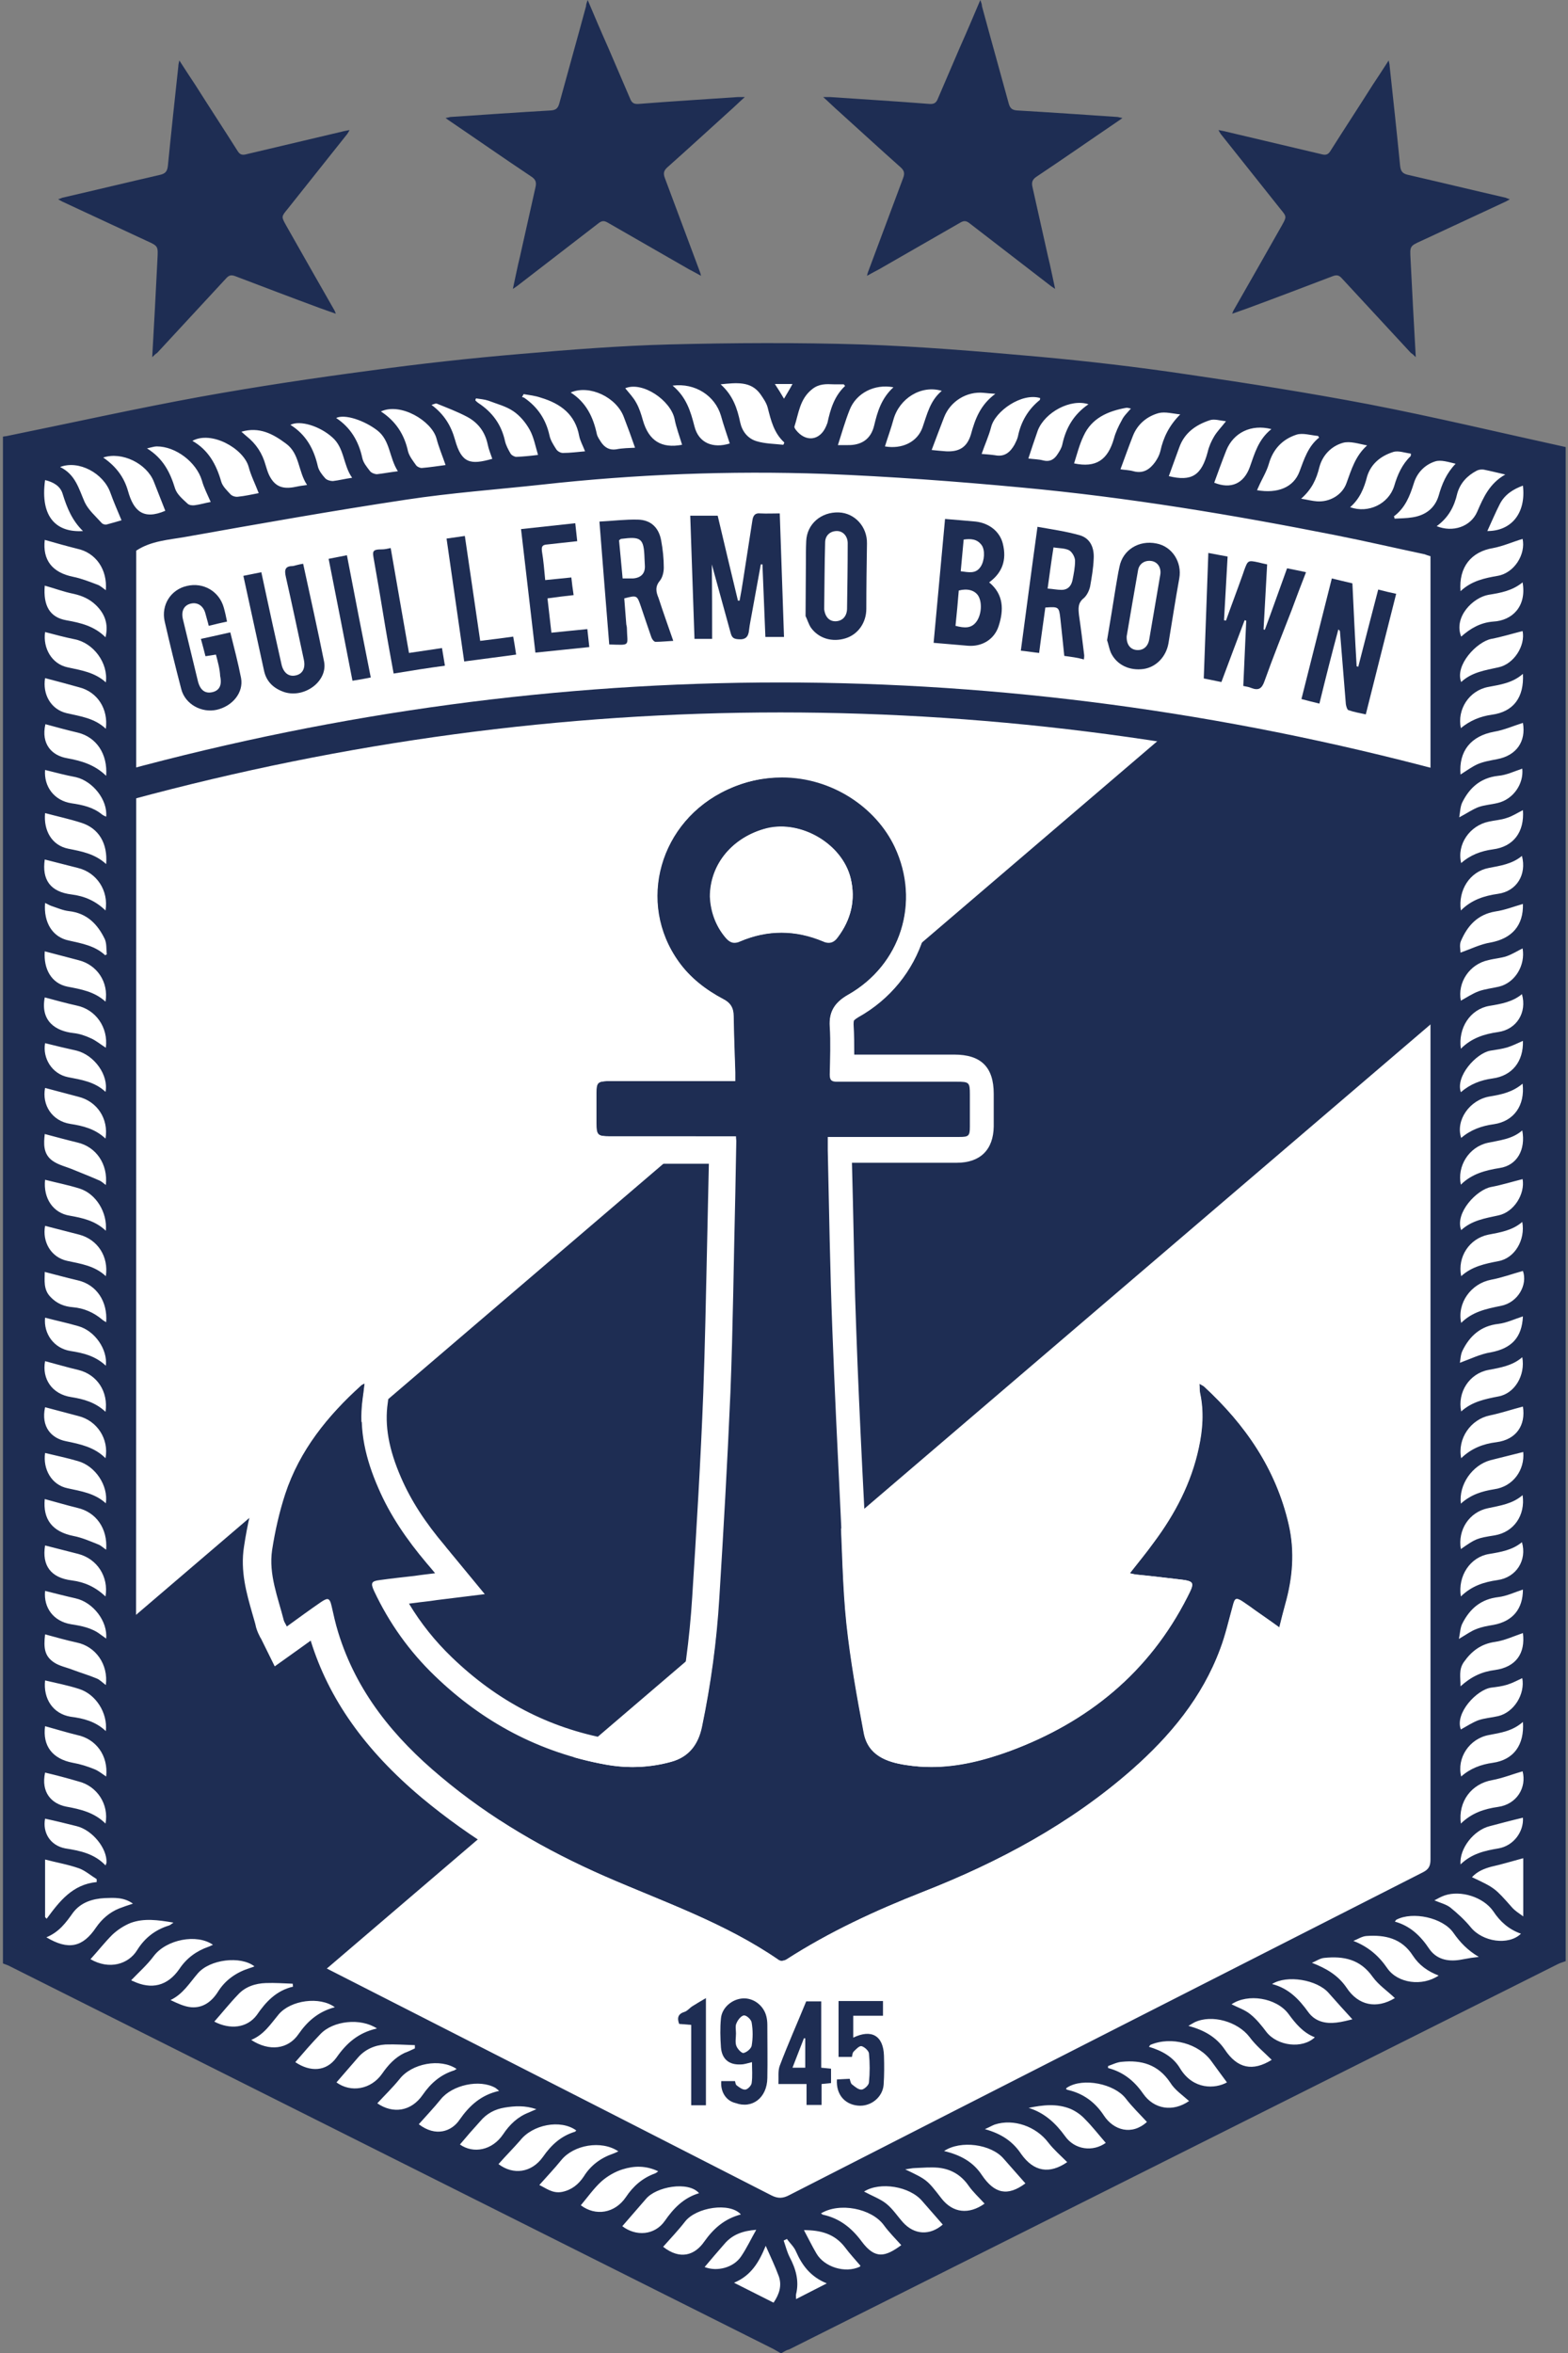
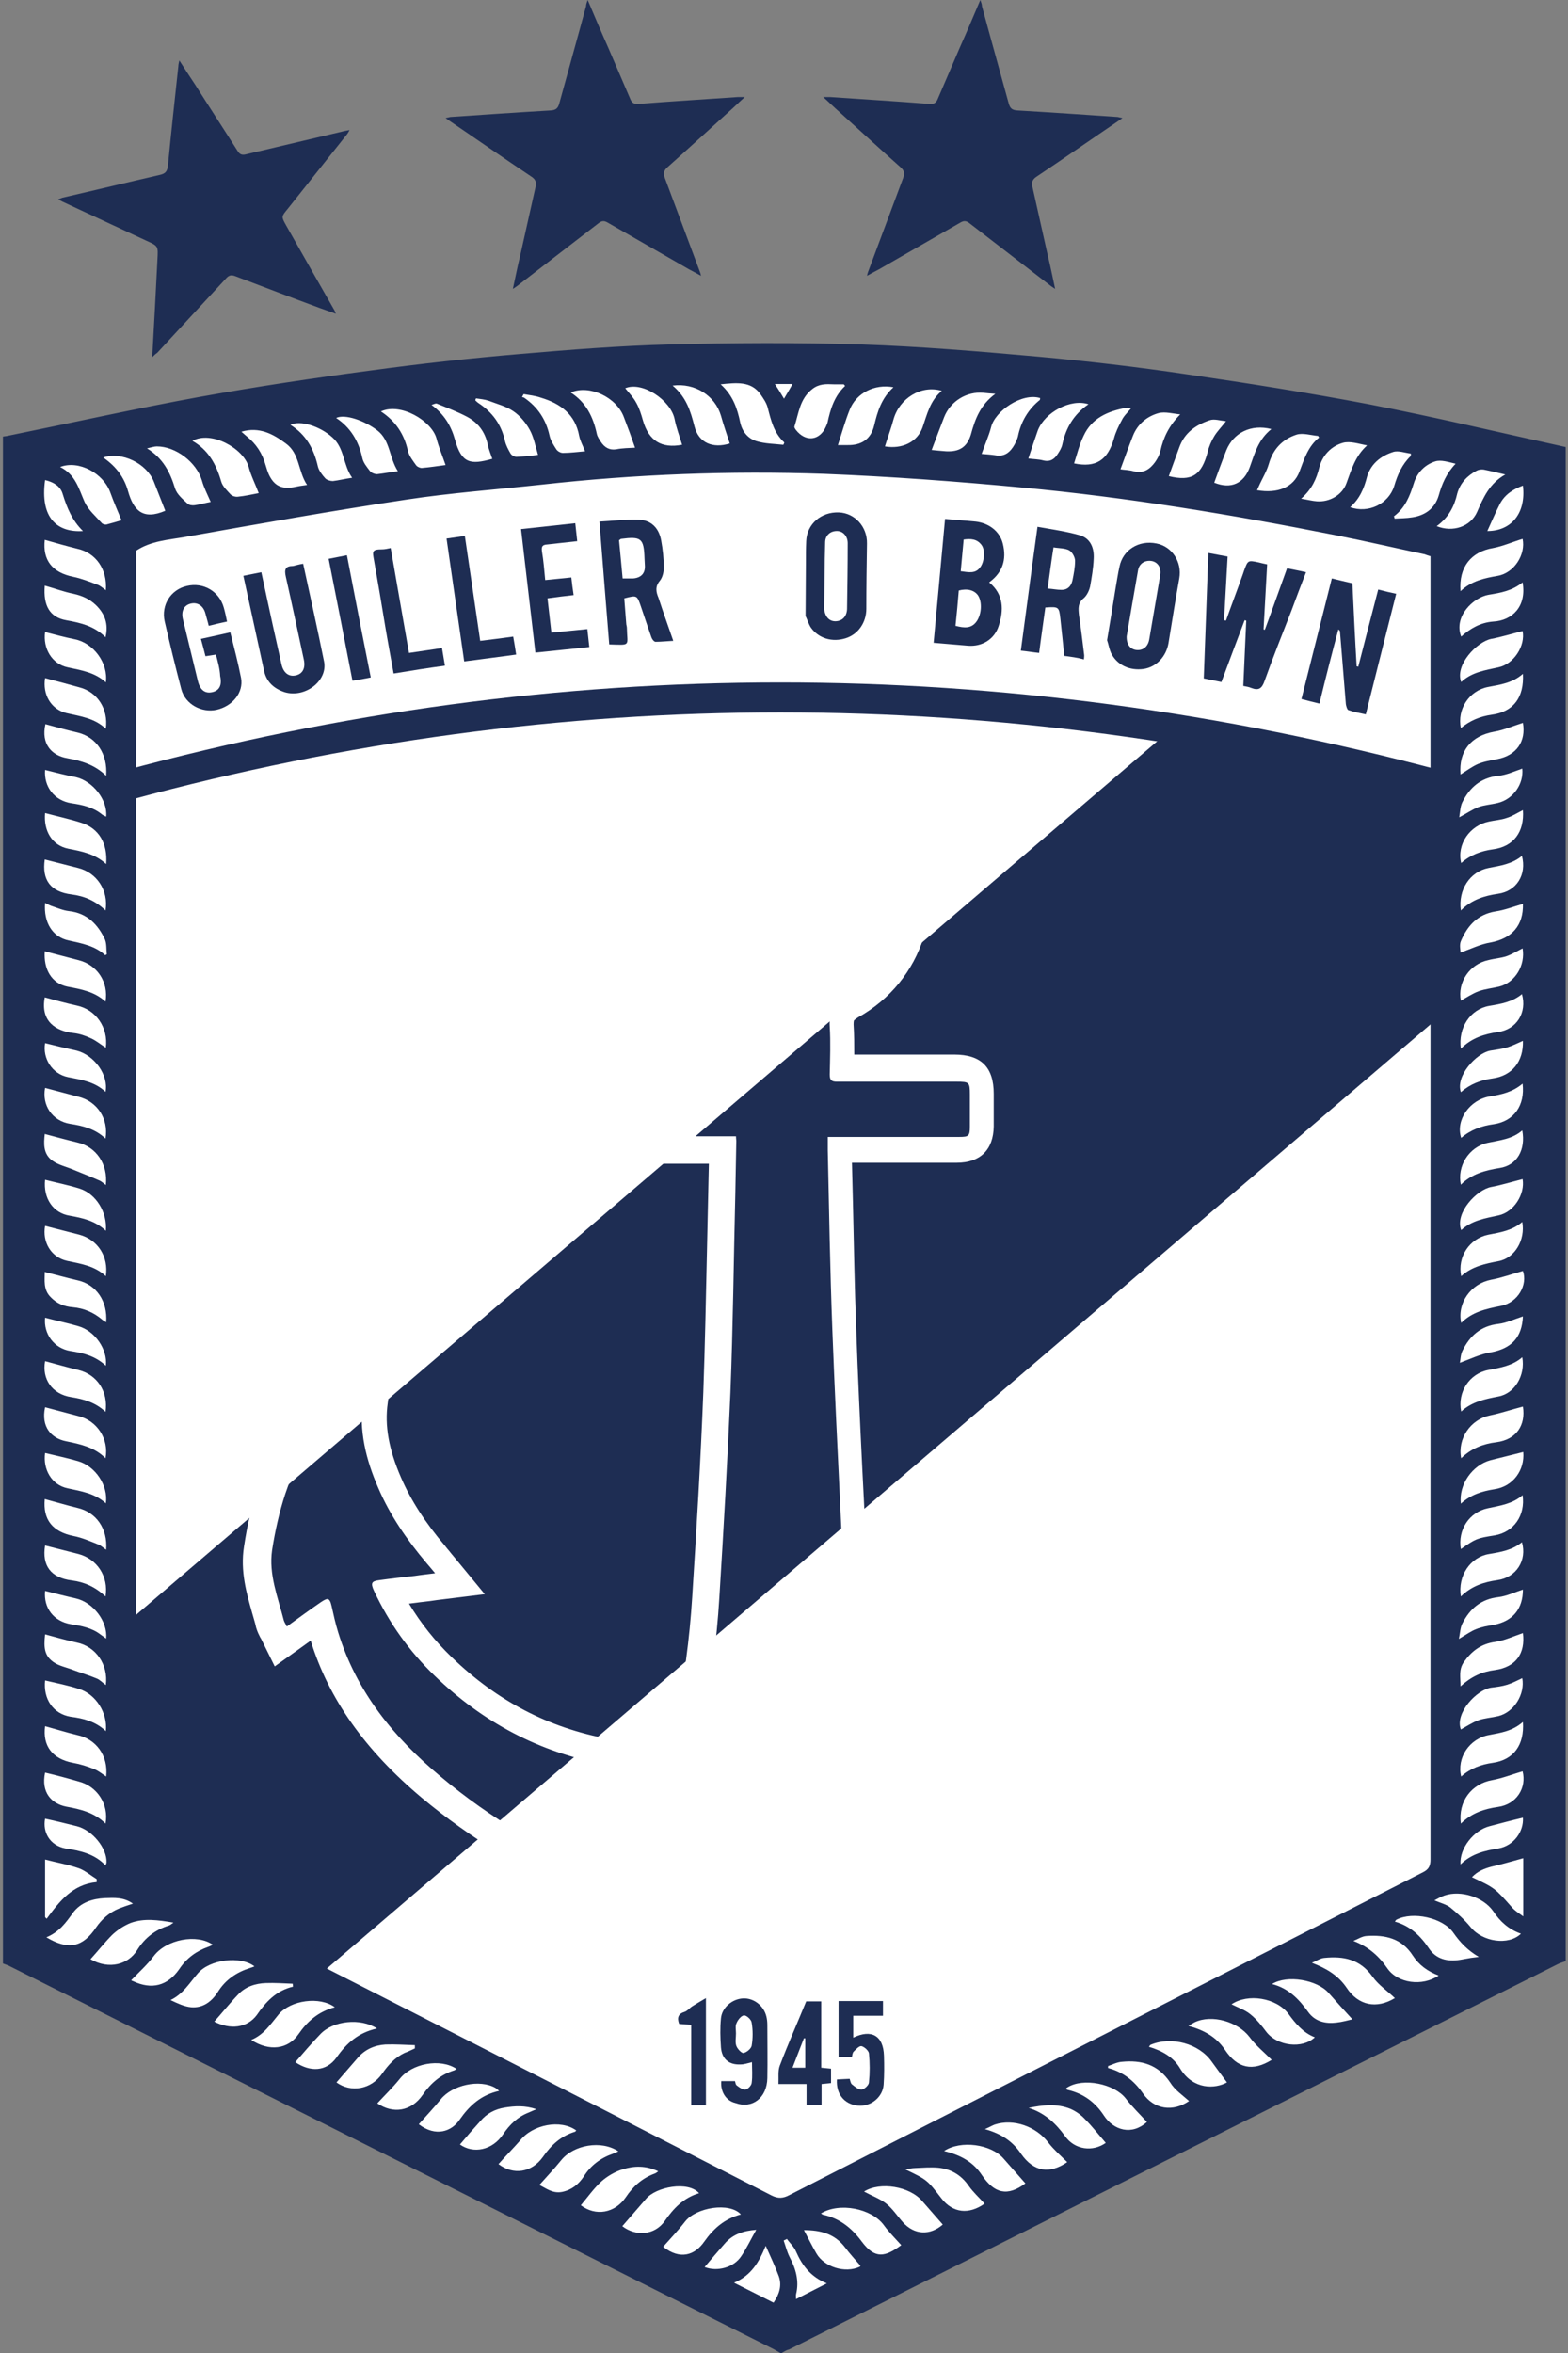
<svg xmlns="http://www.w3.org/2000/svg" xmlns:xlink="http://www.w3.org/1999/xlink" version="1.1" id="Capa_1" x="0px" y="0px" width="480px" height="720px" viewBox="0 0 480 720" style="enable-background:new 0 0 480 720;" xml:space="preserve">
  <rect x="0" y="0" width="480" height="720" fill="#808080" stroke="none" />
  <style type="text/css">
	.st0{fill:#FFFFFF;}
	.st1{fill:#1E2D53;}
	.st2{clip-path:url(#SVGID_2_);fill:#1E2D53;}
</style>
  <g>
    <path class="st0" d="M239.3,715.5c-0.1,0-0.3,0-0.4,0c-0.7-0.4-1.4-0.8-2.1-1.2c-76.8-38.5-153.5-77-230.3-115.4   c-0.7-0.3-1.4-0.6-2.2-0.9c0-153.5,0-307,0-460.4c0.4-0.1,0.9-0.1,1.3-0.2c19.4-4,38.8-8.3,58.3-11.9c17-3.1,34-5.6,51.1-7.9   c15.1-2,30.2-3.7,45.4-5.1c14.9-1.3,29.8-2.4,44.7-2.8c19.3-0.5,38.7-0.6,58.1,0c17.7,0.6,35.3,2.1,52.9,3.7   c15.2,1.4,30.4,3.2,45.6,5.4c18.2,2.6,36.4,5.5,54.4,9c19.9,3.9,39.6,8.5,59.4,12.9c0,152.2,0,304.3,0,456.5   c-0.8,0.3-1.6,0.5-2.4,0.9c-77.3,38.7-154.6,77.5-231.9,116.2C240.6,714.7,240,715.1,239.3,715.5z" />
    <g>
-       <path class="st1" d="M433.4,109.3c-0.6-10.3-1.1-20.2-1.6-30c-0.2-3.9-0.3-4,3.3-5.6c8.6-4,17.2-8,25.8-12    c0.4-0.2,0.7-0.4,1.3-0.7c-0.6-0.2-1-0.4-1.3-0.5c-10-2.3-19.9-4.7-29.9-7c-1.7-0.4-2.2-1.1-2.4-2.8c-1-10.2-2.1-20.3-3.2-30.5    c0-0.4-0.1-0.8-0.3-1.7c-1.8,2.8-3.3,5.1-4.9,7.5c-4.3,6.8-8.7,13.5-13,20.3c-0.7,1.1-1.5,1.2-2.6,0.9c-9.7-2.3-19.4-4.6-29.2-6.9    c-0.7-0.2-1.4-0.3-2.4-0.5c0.3,0.6,0.5,0.9,0.7,1.2c6.1,7.7,12.2,15.3,18.3,23c1.9,2.3,1.9,2.3,0.4,5c-4.9,8.7-9.9,17.4-14.8,26    c-0.1,0.2-0.2,0.4-0.4,1c1.8-0.6,3.3-1.2,4.8-1.7c8.7-3.2,17.3-6.5,26-9.8c1.3-0.5,2-0.2,2.8,0.7c7,7.6,14.1,15.2,21.1,22.8    C432.4,108.3,432.7,108.6,433.4,109.3z" />
      <path class="st1" d="M300.1,0c-2.2,5.2-4.2,9.9-6.3,14.6c-2.2,5.2-4.5,10.4-6.7,15.6c-0.5,1.3-1.2,1.7-2.6,1.6    c-10.1-0.8-20.2-1.4-30.3-2.1c-0.6,0-1.2,0-2.2,0c1.9,1.7,3.4,3.2,5,4.6c6.2,5.6,12.4,11.3,18.7,16.9c1.1,1,1.3,1.8,0.8,3.2    c-3.6,9.6-7.2,19.3-10.8,28.9c-0.1,0.2-0.1,0.4-0.3,1.1c1.4-0.8,2.6-1.4,3.7-2c8.3-4.8,16.6-9.5,24.9-14.3    c1.2-0.7,1.9-0.5,2.9,0.3c8.3,6.4,16.6,12.8,24.9,19.2c0.3,0.2,0.6,0.4,1.2,0.8c-0.8-3.6-1.4-6.8-2.2-10c-1.6-7-3.1-14-4.7-21    c-0.4-1.6-0.1-2.5,1.3-3.4c8.4-5.6,16.7-11.4,25.1-17.1c0.3-0.2,0.6-0.4,1.1-0.8c-0.7-0.1-1-0.2-1.4-0.3    c-10.3-0.7-20.5-1.4-30.8-2c-1.6-0.1-2.2-0.7-2.6-2.1c-2.7-9.9-5.5-19.8-8.2-29.8C300.6,1.3,300.4,0.9,300.1,0z" />
      <path class="st1" d="M46.6,109.3c0.6-10.3,1.1-20.2,1.6-30c0.2-3.9,0.3-4-3.3-5.6c-8.6-4-17.2-8-25.8-12c-0.4-0.2-0.7-0.4-1.3-0.7    c0.6-0.2,1-0.4,1.3-0.5c10-2.3,19.9-4.7,29.9-7c1.7-0.4,2.2-1.1,2.4-2.8c1-10.2,2.1-20.3,3.2-30.5c0-0.4,0.1-0.8,0.3-1.7    c1.8,2.8,3.3,5.1,4.9,7.5c4.3,6.8,8.7,13.5,13,20.3c0.7,1.1,1.5,1.2,2.6,0.9c9.7-2.3,19.4-4.6,29.2-6.9c0.7-0.2,1.4-0.3,2.4-0.5    c-0.3,0.6-0.5,0.9-0.7,1.2c-6.1,7.7-12.2,15.3-18.3,23c-1.9,2.3-1.9,2.3-0.4,5c4.9,8.7,9.9,17.4,14.8,26c0.1,0.2,0.2,0.4,0.4,1    c-1.8-0.6-3.3-1.2-4.8-1.7c-8.7-3.2-17.3-6.5-26-9.8c-1.3-0.5-2-0.2-2.8,0.7c-7,7.6-14.1,15.2-21.1,22.8    C47.6,108.3,47.3,108.6,46.6,109.3z" />
      <path class="st1" d="M179.9,0c2.2,5.2,4.2,9.9,6.3,14.6c2.2,5.2,4.5,10.4,6.7,15.6c0.5,1.3,1.2,1.7,2.6,1.6    c10.1-0.8,20.2-1.4,30.3-2.1c0.6,0,1.2,0,2.2,0c-1.9,1.7-3.4,3.2-5,4.6c-6.2,5.6-12.4,11.3-18.7,16.9c-1.1,1-1.3,1.8-0.8,3.2    c3.6,9.6,7.2,19.3,10.8,28.9c0.1,0.2,0.1,0.4,0.3,1.1c-1.4-0.8-2.6-1.4-3.7-2c-8.3-4.8-16.6-9.5-24.9-14.3    c-1.2-0.7-1.9-0.5-2.9,0.3c-8.3,6.4-16.6,12.8-24.9,19.2c-0.3,0.2-0.6,0.4-1.2,0.8c0.8-3.6,1.4-6.8,2.2-10c1.6-7,3.1-14,4.7-21    c0.4-1.6,0.1-2.5-1.3-3.4c-8.4-5.6-16.7-11.4-25.1-17.1c-0.3-0.2-0.6-0.4-1.1-0.8c0.7-0.1,1-0.2,1.4-0.3c10.3-0.7,20.5-1.4,30.8-2    c1.6-0.1,2.2-0.7,2.6-2.1c2.7-9.9,5.5-19.8,8.2-29.8C179.4,1.3,179.6,0.9,179.9,0z" />
      <g>
        <defs>
          <path id="SVGID_1_" d="M36.9,222.8l-0.8,16.4l1.6,334l200.6,107.2l205.5-106.4l-1.6-334.8c-134.6-40.6-270-40.2-406,0      L36.9,222.8z" />
        </defs>
        <clipPath id="SVGID_2_">
          <use xlink:href="#SVGID_1_" style="overflow:visible;" />
        </clipPath>
        <path class="st2" d="M410.3,178.9l71,83.1L70.7,613.1l-71-83.1L410.3,178.9z" />
        <path class="st2" d="M409.9,193.6l71,83.1L70.3,627.8l-71-83.1L409.9,193.6z" />
      </g>
      <path class="st1" d="M239.3,720c-0.1,0-0.3,0-0.4,0c-0.7-0.4-1.4-0.8-2.1-1.2C158.9,679.8,81,640.7,3.1,601.7    c-0.7-0.4-1.5-0.6-2.2-0.9c0-155.7,0-311.5,0-467.2c0.4-0.1,0.9-0.1,1.3-0.2c19.7-4,39.4-8.4,59.2-12c17.2-3.1,34.5-5.7,51.9-8    c15.3-2.1,30.7-3.8,46.1-5.1c15.1-1.3,30.3-2.5,45.4-2.9c19.6-0.5,39.3-0.6,58.9,0c17.9,0.6,35.8,2.1,53.7,3.7    c15.5,1.4,30.9,3.2,46.3,5.5c18.5,2.7,36.9,5.6,55.3,9.1c20.2,3.9,40.2,8.7,60.3,13.1c0,154.4,0,308.8,0,463.3    c-0.8,0.3-1.6,0.5-2.4,0.9c-78.4,39.3-156.9,78.6-235.3,117.9C240.7,719.1,240,719.6,239.3,720z M437.9,170.2    c-0.7-0.2-1.3-0.4-1.8-0.6c-9-1.9-18-4-27.1-5.8c-31.8-6.3-63.7-11.6-96-14.6c-20.2-1.9-40.5-3.4-60.7-4.2    c-28.9-1-57.7,0.1-86.5,3.3c-13.8,1.5-27.7,2.5-41.5,4.6c-22.6,3.4-45.1,7.4-67.6,11.4c-5.1,0.9-10.5,1.2-15,4.2    c0,0.6,0,1.1,0,1.6c0,133.4,0,266.9-0.1,400.3c0,1.8,0.8,2.5,2.2,3.3c64.1,32.7,128.3,65.3,192.4,98.1c2,1,3.5,0.9,5.4-0.1    c64.6-33,129.3-65.9,194-98.8c1.8-0.9,2.3-2,2.3-3.9c0-132.1,0-264.2,0-396.4C437.9,172,437.9,171.1,437.9,170.2z M398.3,152.6    c1.9,0.3,3.4,0.7,4.8,0.8c3.9,0.3,7.8-1.9,9.1-5.6c1.5-4.1,2.7-8.3,6.3-11.5c-2.6-0.5-5.2-1.4-7.4-0.8c-3.5,1-6.2,3.7-7.2,7.4    C403,146.6,401.6,149.7,398.3,152.6z M220.6,117.6c3.8,3.4,5.1,7.4,6,11.7c0.6,2.7,2.3,4.9,5,5.7c2.6,0.8,5.5,0.8,8.2,1.1    c0.1-0.2,0.2-0.4,0.3-0.7c-3.2-2.9-4.1-6.8-5.1-10.7c-0.4-1.5-1.4-2.9-2.3-4.2C229.8,116.6,225.5,117.1,220.6,117.6z M79.2,150.9    c-1.1-2.9-2.4-5.4-3.1-8.1c-1.6-5.6-11.4-11.1-17.2-7.9c4.9,2.8,7.3,7.2,8.8,12.4c0.4,1.5,1.8,2.8,2.9,4c0.5,0.5,1.5,0.8,2.2,0.7    C74.9,151.8,77.1,151.3,79.2,150.9z M304.7,120.5c-1.7-0.1-2.6-0.2-3.6-0.3c-5.2-0.5-10.2,2.6-12.1,7.5c-1.3,3.3-2.5,6.6-3.8,10    c1.2,0.1,2.8,0.3,4.4,0.4c4,0.2,6.4-1.2,7.6-5.1C298.5,128.2,300.1,123.9,304.7,120.5z M361.3,126.8c-2.2-0.2-4.6-0.9-6.6-0.4    c-3.6,1-6.5,3.4-7.9,7c-1.3,3.3-2.5,6.7-3.8,10.2c1.1,0.2,2.6,0.2,4,0.6c3,0.8,5-0.6,6.6-2.8c0.7-1,1.3-2.1,1.6-3.3    C356.1,133.9,357.9,130.2,361.3,126.8z M194.4,137c-1.1-3.2-2.2-6.2-3.4-9.3c-2.2-6.1-10.5-10.1-16.3-7.6c4.7,3,6.9,7.5,8,12.7    c0.2,0.9,0.8,1.7,1.3,2.5c1.1,1.6,2.5,2.5,4.6,2.2C190.6,137.1,192.6,137.1,194.4,137z M116.6,125.9c4.6,3,7.2,7.1,8.3,12.2    c0.4,1.5,1.5,2.9,2.5,4.3c0.3,0.4,1.1,0.8,1.7,0.8c2.5-0.2,5-0.6,7.3-0.9c-1-2.9-2.1-5.5-2.8-8.2    C132.1,128.8,122.7,123.1,116.6,125.9z M94,148.4c-2.8-4.2-2.2-9.6-6.5-12.7c-3.9-2.9-8.1-5.2-13.6-3.6c0.7,0.6,1.1,1,1.6,1.4    c2.9,2.3,4.8,5.2,5.8,8.8c0.3,1,0.6,2,1,2.9c1.6,3.4,3.8,4.5,7.5,3.9C91.2,148.8,92.4,148.6,94,148.4z M403.8,133.9    c-0.1-0.2-0.2-0.3-0.3-0.5c-2.2-0.2-4.7-1-6.6-0.4c-4.3,1.4-7.2,4.4-8.5,9c-0.7,2.4-2.1,4.6-3.1,6.9c-0.2,0.4-0.3,0.7-0.5,1.1    c6.4,1.1,11.2-0.9,13-5.7C399.2,140.6,400.4,136.6,403.8,133.9z M389.3,630.3c-2.3-2.3-4.9-4.4-6.8-7c-3.6-4.7-11.5-7-16.8-4.5    c-0.6,0.3-1,0.6-1.9,1.1c4.8,1.3,8.5,3.4,11.1,7.2C378.8,633,383.5,633.9,389.3,630.3z M440.4,604.5c-3.4-1.3-6-3.2-7.9-6.1    c-3.4-5.3-8.5-6.4-14.2-6c-1.4,0.1-2.7,1-4,1.5c4.6,1.8,7.8,4.6,10.4,8.4C427.9,606.9,435.4,607.9,440.4,604.5z M14.2,592.8    c6.7,4,11.1,3.1,15.2-3c1.8-2.6,4.1-4.6,7-5.8c1.3-0.5,2.7-1,4.3-1.5c-2.8-2-5.7-1.8-8.6-1.7c-3.8,0.2-7.3,1.3-9.7,4.4    C20.2,588.3,18.1,591.2,14.2,592.8z M439.1,581.5c1.9,0.8,3.6,1.2,4.9,2.2c2.2,1.8,4.4,3.8,6.2,6c3.6,4.5,11.6,5.7,15.4,2    c-3.7-1.3-6.4-3.7-8.5-6.9c-3-4.3-9.9-6.5-14.9-4.8C441.1,580.4,440.2,580.9,439.1,581.5z M77.9,601.7c-4.2-3.3-13.7-2.2-17.4,2.2    c-2.5,2.9-4.5,6.3-8.3,8.1c2.1,1,4.2,2,6.3,2.2c3.6,0.3,6.3-1.7,8.2-4.7c2.3-3.7,5.7-6,9.8-7.3C76.9,602.1,77.4,601.9,77.9,601.7z     M427,611.4c-2.3-2.2-5-4-6.8-6.5c-3.8-5.4-8.9-6.4-14.8-5.8c-1.3,0.1-2.5,1-3.8,1.5c4.4,1.7,8,3.8,10.6,7.6    C415.8,613.7,421.4,614.8,427,611.4z M40.2,605.9c-0.2-0.1,0.1,0.2,0.5,0.3c5.7,2.7,10.6,1.5,14.2-3.7c2.2-3.3,5.2-5.5,8.9-6.8    c0.4-0.1,0.8-0.4,1.4-0.6c-5-3.5-14.3-1.6-18.1,3.4C45.1,601.2,42.6,603.4,40.2,605.9z M326.3,639.2c0.2,0.1,0.4,0.3,0.6,0.3    c4.7,1.1,8.3,3.7,11,7.8c3,4.6,8.6,6.2,13.2,2c-2.2-2.4-4.5-4.6-6.5-7.2c-3.5-4.5-13-6.4-17.8-3.4    C326.5,638.8,326.5,639,326.3,639.2z M364,642.9c-2-1.8-4.4-3.4-5.8-5.7c-3.7-5.5-8.8-6.9-14.8-6.3c-1.4,0.1-2.8,0.8-4.2,1.3    c0,0.2,0,0.4,0,0.6c4.6,1.2,8,3.9,10.7,7.8C353.3,645.5,359.1,646.3,364,642.9z M377,613.3c2,1,4.1,1.7,5.7,3    c1.9,1.5,3.5,3.5,5,5.5c3.4,4.3,11,5.2,14.8,1.6c-3.6-1.4-5.9-4.2-8.1-7.2C390.7,611.3,382,609.9,377,613.3z M102.5,614.2    c-4.6-3.4-13.5-2.2-17.2,2.2c-2.5,3-4.5,6.2-8.4,7.8c5.5,3.6,11.3,2.9,14.5-1.8C94.1,618.5,97.5,615.5,102.5,614.2z M115.5,643.6    c4.8,3.3,10.4,2.5,13.9-2.6c2.5-3.6,5.5-6.2,9.7-7.5c0.2-0.1,0.4-0.3,0.7-0.4c-5-3.4-13.8-1.7-17.5,3.1    C120.2,638.8,117.8,641.1,115.5,643.6z M115.4,620.7c-5-3.3-13.4-2.4-17.3,1.7c-2.7,2.8-5.2,5.7-7.7,8.6c4.6,3.1,9.5,2.9,12.6-1.4    C106,625.3,109.6,622,115.4,620.7z M326.7,661.6c-2-2-4.1-3.8-5.8-6c-3.7-4.9-10.6-7.4-16.4-5.5c-0.8,0.3-1.6,0.8-3,1.4    c5,1.4,8.5,3.7,11.1,7.6C316.5,664.6,321.3,665.3,326.7,661.6z M427,588c4.7,1.3,7.9,4.4,10.5,8.3c2.2,3.2,5.6,4,9.4,3.4    c1.1-0.2,2.3-0.4,3.4-0.6c0.8-0.1,1.6-0.2,2.4-0.3c-3.4-2-5.7-4.4-7.8-7.4c-3.2-4.6-12.4-6.6-17.4-4    C427.4,587.4,427.3,587.6,427,588z M152.6,662.2c4.5,3.4,10.1,2.7,13.6-2.2c2.5-3.6,5.5-6.4,9.8-7.7c0.2-0.1,0.3-0.3,0.4-0.4    c-4.8-3.5-13.4-1.8-17.2,3.1C157.1,657.4,154.8,659.7,152.6,662.2z M128.2,650c5.2,4,10.1,2.2,12.5-1.4c3-4.3,6.6-7.6,12.1-8.8    c-0.5-0.4-0.8-0.7-1.1-0.9c-4.9-2.8-13.3-0.9-16.8,3.5C132.8,645,130.5,647.4,128.2,650z M289,658.2c5,1.2,8.9,3.3,11.6,7.4    c3.8,5.6,7.8,6.6,13.3,2.5c-2.2-2.5-4.5-5.1-6.7-7.6C303.4,656.1,294.1,654.8,289,658.2z M264.5,670.6c2.4,1.3,4.9,2.2,6.8,3.7    c2,1.6,3.4,3.8,5.1,5.7c3.5,3.9,8.3,4.1,12.2,0.7c-2.1-2.4-4.2-4.8-6.3-7.2C278.5,669,269.4,667.5,264.5,670.6z M165.1,668.6    c2,0.9,4,2.7,7,2.1c2.9-0.6,5-2.3,6.6-4.7c2.1-3.4,5.2-5.7,9-7c0.5-0.2,1-0.4,1.6-0.7c-5.2-3.5-13.7-2-17.5,2.7    C169.7,663.6,167.4,666,165.1,668.6z M27.7,599.5c5.7,3.3,11.6,1.6,14.3-2.8c2.3-3.7,5.5-6.2,9.7-7.5c0.3-0.1,0.6-0.3,1.4-0.9    c-4.8-0.8-9-1.4-13.1,0.1c-2,0.8-4,2.1-5.6,3.6C32,594.4,29.9,597.1,27.7,599.5z M214,671.1c-3.3-3.8-13.2-2-16.3,1.8    c-2.4,2.8-4.8,5.5-7.2,8.3c4.2,3.2,9.9,2.8,13-1.6C206.2,675.7,209.3,672.5,214,671.1z M127,626.8c0-0.3,0-0.7,0-1    c-3-0.1-6-0.3-9-0.2c-3.3,0.2-6.3,1.5-8.5,4.1c-2.2,2.5-4.3,5-6.5,7.5c4.4,3.2,10.6,2.2,14-2.7c1.8-2.6,3.9-4.9,6.8-6.3    C124.9,627.8,125.9,627.3,127,626.8z M251.3,677.3c0.4,0.2,0.5,0.4,0.7,0.4c5,1.1,8.7,4,11.8,8.2c4.1,5.5,7.2,4.7,12.1,1.1    c-1.8-2-3.8-4-5.4-6.2C266.8,675.8,257,673.8,251.3,677.3z M208.8,136.1c-0.8-2.7-1.8-5.3-2.3-7.9c-1.2-5.7-9.8-11.6-15.1-9.4    c1.2,1.5,2.5,2.8,3.4,4.5c0.9,1.6,1.5,3.5,2,5.3C198.6,134.9,202.5,137.3,208.8,136.1z M270.9,136.6c5.2,0.9,9.9-1.3,11.5-5.8    c1.4-4,2.3-8.2,5.9-11.2c-6.3-1.9-13,2.3-14.8,8.8C272.8,131,271.8,133.7,270.9,136.6z M226.8,677.6c-3.4-3.8-13.7-2.2-17.1,2.2    c-2.1,2.7-4.4,5.1-6.7,7.7c5.2,4.1,9.7,2.6,12.6-1.6C218.5,681.8,221.9,678.9,226.8,677.6z M413.3,155.2c5.6,2,11.8-1,13.5-6.5    c1-3.4,2.4-6.6,5-9.1c0.1-0.1,0.1-0.4,0.1-0.8c-1.8-0.2-3.8-1-5.4-0.5c-3.8,1.2-6.8,3.6-8,7.5    C417.6,149.4,416.2,152.7,413.3,155.2z M375.6,637.2c-1.5-2-3.1-4.2-4.7-6.4c-3.9-5.5-12.3-7.8-18.7-5.1c-0.2,0.1-0.2,0.3-0.5,0.6    c4,1.2,7.5,3.1,9.6,6.7C365.3,639.5,372,639.2,375.6,637.2z M64.5,153.6c-1-2.3-2.1-4.4-2.7-6.6c-1.7-5.6-8-10.4-13.8-10.4    c-0.8,0-1.6,0.3-3,0.6c5,3.1,7.1,7.4,8.6,12.3c0.6,1.8,2.3,3.2,3.8,4.6c0.5,0.5,1.5,0.6,2.2,0.5C61.2,154.4,62.8,153.9,64.5,153.6    z M177.8,674.8c4.5,3.4,10.4,2.5,13.8-2.5c2.2-3.3,5-5.8,8.8-7.2c0.3-0.1,0.6-0.3,1.1-0.7c-3.8-1.8-7.4-1.7-10.9-0.6    c-2.3,0.7-4.7,2.1-6.5,3.7C181.8,669.6,179.9,672.3,177.8,674.8z M31.6,140c3.9,2.7,6.4,6,7.6,10.3c1.7,6,4.6,8.9,11.4,6    c-1.2-3-2.3-5.9-3.5-8.9C44.9,141.8,37.3,138.1,31.6,140z M439.8,161c4.9,2,10.4,0.2,12.4-4.4c1.9-4.4,3.8-8.7,8.6-11.4    c-2.6-0.6-4.6-1.1-6.6-1.5c-0.7-0.1-1.5,0-2.1,0.3c-2.9,1.5-5.1,3.8-6,7C445.2,155,443.4,158.4,439.8,161z M205.9,118    c4.2,3.5,5.5,7.8,6.7,12.5c1.3,5.1,5.7,6.8,10.8,5.2c-0.9-2.8-1.9-5.6-2.7-8.5C218.9,121.1,212.8,117.1,205.9,118z M357.8,145.7    c7,1.7,10-0.2,11.9-7.4c0.4-1.7,1.1-3.3,2-4.8c0.9-1.5,2.2-2.8,3.6-4.6c-1.9-0.2-3.6-0.8-5-0.3c-4.2,1.4-7.7,3.8-9.3,8.3    C360,139.7,358.9,142.6,357.8,145.7z M447.1,180.9c3.4-3.2,7.4-4,11.4-4.7c5.1-0.9,8.6-6.6,7.6-11.3c-3,0.9-5.9,2.2-9,2.8    C450.4,168.8,446.5,173.5,447.1,180.9z M447.2,474c4.6-3.2,4.8-3.3,10.4-4.2c5.8-1,9.4-6.1,8.5-12.3c-3.1,2.7-6.9,3.2-10.6,4    C449.7,462.7,446.2,468.2,447.2,474z M466.1,331.6c-3.1,2.6-6.4,3.3-10,3.9c-6.2,1-10.6,7.3-8.8,12.7c2.9-2.5,6.3-3.7,10-4.2    C463.4,343.1,466.9,338.3,466.1,331.6z M466.2,206.2c-3.2,2.8-6.9,3.3-10.6,4c-5.9,1.1-9.6,6.9-8.4,12.6c2.8-2.3,5.9-3.6,9.5-4.1    C463.3,217.8,466.6,213.4,466.2,206.2z M447.3,390.5c3.3-3,7.3-3.8,11.4-4.6c5-0.9,8.3-6.5,7.3-12c-3,2.6-6.7,3.2-10.4,3.9    C449.8,379,446.1,384.6,447.3,390.5z M466.2,247.9c-1.8,0.9-3.3,1.9-5,2.4c-1.7,0.6-3.6,0.7-5.4,1.1c-5.9,1.2-9.9,7-8.5,12.7    c2.8-2.5,6.1-3.7,9.7-4.2C463.3,259.1,466.7,254.6,466.2,247.9z M447.2,306.2c1.8-1,3.6-2.2,5.5-2.9c2-0.7,4.1-0.9,6.2-1.4    c4.9-1.2,8.1-6.5,7.2-11.7c-1.6,0.8-3.2,1.8-4.9,2.4c-1.8,0.6-3.7,0.7-5.6,1.2C449.9,295,446.1,300.6,447.2,306.2z M301.4,674.3    c-1.7-1.9-3.5-3.5-4.9-5.5c-2.3-3.3-5.4-5.1-9.3-5.5c-2.3-0.2-4.7,0-7,0.1c-1,0-2.1,0.3-3.1,0.4c6.7,3.2,6.7,3.2,11.1,8.9    C291.7,677.2,296.6,677.7,301.4,674.3z M447.3,431.9c3.3-3,7.3-3.8,11.4-4.6c5-0.9,8.3-6.5,7.3-12c-3,2.6-6.7,3.2-10.4,3.9    C449.8,420.3,446.1,426,447.3,431.9z M466.2,526.9c-3.2,2.8-6.7,3.3-10.4,4c-6,1.1-9.9,7-8.5,12.7c2.8-2.5,6.1-3.7,9.7-4.2    C463.3,538.5,466.7,534,466.2,526.9z M426.7,158c0.1,0.2,0.2,0.4,0.2,0.7c1.8-0.1,3.7-0.1,5.5-0.4c3.9-0.6,6.8-2.7,8-6.6    c1-3.6,2.4-6.9,5.2-9.8c-2.2-0.5-4.5-1.3-6.3-0.7c-3.1,1-5.5,3.4-6.5,6.7C431.6,151.7,430.2,155.4,426.7,158z M273.5,118.5    c-5.8-1.1-11.4,1.8-13.4,6.9c-1.4,3.5-2.4,7.1-3.6,10.8c0.9,0,1.9,0,2.9,0c4.3,0.1,7.2-1.8,8.2-6    C268.6,126,269.8,121.9,273.5,118.5z M466.2,430.4c-3.5,0.9-6.7,2-10.1,2.7c-5.9,1.2-10,7.1-8.8,13.1c3.1-3,6.7-4.4,10.8-4.9    C464.2,440.5,467.1,436.1,466.2,430.4z M466.1,178.2c-3.2,2.6-6.7,3.2-10.4,3.8c-4.7,0.8-10.8,6.7-8.4,12.8    c2.8-2.5,5.9-4.3,9.8-4.6C462.9,189.9,467.4,185.6,466.1,178.2z M447.2,488.5c3.3-3.2,7-4.4,11.2-5c5.8-0.8,9.1-6.1,7.5-11.6    c-2.9,2.4-6.4,3-10,3.6C450.1,476.4,446.2,482.2,447.2,488.5z M447.2,320.9c3.3-3.3,7.2-4.5,11.4-5.1c5.7-0.8,8.9-6,7.3-11.6    c-2.9,2.4-6.4,3-10,3.6C450.1,308.8,446.3,314.5,447.2,320.9z M466,345.9c-3.1,2.7-6.9,3-10.6,3.8c-5.8,1.3-9.4,7.2-8.2,12.8    c3.3-3.3,7.5-4.4,11.9-5.1C464.4,356.6,467.1,351.8,466,345.9z M447.2,278.6c3.3-3.3,7.2-4.5,11.4-5.1c5.7-0.8,8.8-5.9,7.3-11.6    c-3,2.5-6.6,3-10.2,3.7C450,266.7,446.3,272.3,447.2,278.6z M466.2,499.7c-2.9,1-5.7,2.3-8.5,2.7c-4.3,0.6-7.2,2.8-9.6,6.2    c-1.6,2.3-1,4.6-1,7.4c3.3-3,6.6-4.5,10.6-5C464,510.1,467,506,466.2,499.7z M447.2,558c3.4-3.3,7.2-4.5,11.4-5.1    c5.7-0.8,8.8-5.9,7.5-10.9c-3.1,0.9-6.1,2.1-9.3,2.7C450.5,545.8,446.3,551.2,447.2,558z M447.1,237c1.9-1.2,3.5-2.4,5.3-3.2    c1.9-0.8,3.9-1.1,5.9-1.5c5.9-1.1,8.9-5.4,7.9-11.1c-2.9,0.9-5.8,2.2-8.8,2.7C450.3,225.2,446.5,229.8,447.1,237z M447.3,404.8    c3.4-3.4,7.6-4.3,12.1-5.2c5.3-1,8.3-6.5,6.8-10.7c-3.3,0.9-6.5,2.1-9.8,2.7C450.3,392.8,446,398.7,447.3,404.8z M389.2,131.3    c-6.2-1.6-11.6,1.1-13.8,6.5c-1.3,3.3-2.5,6.6-3.7,9.9c5.2,2.1,9.1,0.2,10.9-4.8C384.1,138.7,385.2,134.5,389.2,131.3z     M13.8,207.5c-0.8,4.9,1.7,9.5,6.5,10.7c4.3,1,8.6,1.5,12.1,4.8c0.8-6.1-2.6-11.3-8.2-12.7C20.7,209.3,17.2,208.4,13.8,207.5z     M13.7,458.7c-0.6,6.2,2.3,10,8.8,11.3c2.6,0.5,5.1,1.6,7.6,2.6c0.8,0.3,1.5,1,2.4,1.6c0.5-6.5-3.1-11.5-8.8-12.8    C20.4,460.6,17.1,459.6,13.7,458.7z M13.7,165.2c-0.7,6.2,2.3,10,8.7,11.3c2.5,0.5,5,1.5,7.4,2.4c0.9,0.3,1.6,1,2.6,1.7    c0.5-6.4-3.1-11.5-8.8-12.7C20.4,167.1,17.2,166.2,13.7,165.2z M32.3,348.4c1-6.1-2.6-11.4-8.3-12.8c-3.4-0.9-6.8-1.8-10.2-2.7    c-1,5.2,2.1,10.1,7.7,11C25.4,344.5,29.1,345.4,32.3,348.4z M13.8,375.1c-0.9,4.9,1.8,9.6,6.7,10.7c4.2,0.9,8.5,1.5,11.9,4.7    c0.9-6-2.5-11.2-8.1-12.7C20.8,376.9,17.3,376,13.8,375.1z M32.3,432c0.9-6.2-2.6-11.4-8.3-12.8c-3.4-0.8-6.8-1.8-10.2-2.7    c-1,5.4,2.1,10.1,8,11C25.6,428.1,29.2,429.1,32.3,432z M13.8,528.2c-0.8,6,2.2,10,8.5,11.2c2.3,0.4,4.5,1.1,6.7,2    c1.2,0.5,2.3,1.4,3.5,2.2c0.7-6.4-3.1-11.5-8.9-12.7C20.3,530.1,17.1,529.1,13.8,528.2z M32.5,264.4c0.5-6.4-2.3-10.9-7.5-12.6    c-3.7-1.2-7.5-2-11.2-3c-0.5,5.4,2.1,9.9,7.1,10.9C24.9,260.5,29,261.2,32.5,264.4z M13.7,291.1c-0.4,5.5,2.1,9.8,6.9,10.8    c4.2,0.8,8.3,1.5,11.7,4.6c1-6-2.6-11.3-8.3-12.7C20.6,292.9,17.2,292,13.7,291.1z M37.2,159.2c-1.2-2.9-2.4-5.6-3.4-8.4    c-2.1-6-9.7-10.1-15.4-7.9c4.7,2.3,5.7,6.6,7.5,10.7c1.1,2.4,3.3,4.3,5.2,6.4c0.3,0.4,1.1,0.6,1.5,0.5    C34.2,160.1,35.8,159.6,37.2,159.2z M300.5,138.9c1.3,0.1,2.7,0.2,4.1,0.4c3,0.6,4.7-1,6-3.3c0.4-0.8,0.8-1.6,1-2.4    c0.9-4.5,3.1-8.3,6.7-11.2c0.1-0.1,0.1-0.4,0.1-0.6c-5.6-1.7-13.8,4-15,8.9C302.7,133.4,301.5,136,300.5,138.9z M447.2,460.1    c3.1-2.8,6.5-3.8,10.2-4.4c5.8-0.8,9.4-5.9,8.9-11.4c-3.3,0.8-6.7,1.7-10,2.5C450.7,448.3,446.5,454.3,447.2,460.1z M447.3,208.7    c3.2-3,7.3-3.6,11.4-4.5c4.8-1,8.3-6.7,7.4-11.1c-3.2,0.8-6.4,1.8-9.6,2.4C452.1,196.4,445.3,203.5,447.3,208.7z M447.3,376.4    c3.3-3,7.3-3.6,11.4-4.5c4.8-1,8.2-6.6,7.4-11.1c-3.2,0.8-6.4,1.8-9.6,2.4C452.1,364,445.3,371.1,447.3,376.4z M447.2,529.2    c1.8-1,3.5-2.1,5.3-2.8c2-0.7,4.1-0.8,6.2-1.3c4.8-1.2,8.2-6.7,7.3-11.6c-1.5,0.7-3,1.5-4.6,2c-1.6,0.5-3.3,0.7-4.9,0.9    C452.1,517,445.3,524.2,447.2,529.2z M466.2,276.6c-2.8,0.8-5.6,1.9-8.4,2.3c-5.5,0.9-8.6,4.4-10.6,9.1c-0.5,1.2-0.1,2.7-0.1,3.5    c3.1-1.1,6.1-2.6,9.2-3.1C462.8,287.2,466.4,283.2,466.2,276.6z M13.8,430.6c-1.3,6,1.9,9.5,6.4,10.4c4.4,0.9,8.7,1.8,12.1,5.2    c1.1-5.9-2.6-11.5-8.3-12.9C20.6,432.4,17.2,431.5,13.8,430.6z M32.3,195c1-4.2-0.3-7.3-3-9.9c-1.9-1.8-4.1-2.8-6.8-3.4    c-3-0.6-5.9-1.7-8.8-2.5c-0.5,6.1,1.5,9.7,6.6,10.6C24.8,190.6,28.9,191.6,32.3,195z M32.5,237.4c0.5-6.7-3-11.8-8.6-13.2    c-3.4-0.8-6.7-1.7-10-2.6c-1.4,6.1,2,9.6,6.6,10.4C24.8,232.8,28.9,233.9,32.5,237.4z M13.7,347c-0.3,2.8-0.6,6.1,2.4,8.2    c1.8,1.3,4.2,1.8,6.3,2.7c2.7,1.1,5.5,2.2,8.2,3.4c0.6,0.3,1.1,0.8,1.8,1.3c0.7-6.4-3-11.7-8.7-13C20.4,348.8,17.1,347.9,13.7,347    z M13.7,305.2c-1.4,7.4,3.5,10.3,8.7,10.9c1.9,0.2,3.7,0.8,5.4,1.6c1.6,0.7,3,1.9,4.6,2.9c0.8-6.2-3.1-11.7-8.9-12.9    C20.3,307,17.1,306.1,13.7,305.2z M32.3,488.5c1-6.1-2.6-11.5-8.3-13c-3.4-0.9-6.8-1.7-10.2-2.6c-1,6.1,1.7,9.9,8.2,10.7    C25.9,484.1,29.2,485.6,32.3,488.5z M13.8,500.1c-0.5,4.3-0.1,6.6,2.6,8.5c1.7,1.2,4,1.6,6,2.4c2.4,0.9,4.8,1.6,7.2,2.6    c1,0.4,1.8,1.3,2.8,2c0.8-6.3-3.1-11.8-8.9-13C20.3,501.9,17.1,501,13.8,500.1z M32.3,278.6c1-6.1-2.7-11.6-8.4-13    c-3.4-0.9-6.8-1.7-10.2-2.6c-0.9,6.2,1.7,9.9,8.2,10.7C25.9,274.2,29.3,275.7,32.3,278.6z M13.8,542.4c-1.3,6.1,2,9.5,6.4,10.4    c4.4,0.8,8.7,1.8,12.1,5.2c1.1-5.9-2.6-11.5-8.3-12.9C20.6,544.1,17.2,543.2,13.8,542.4z M13.7,389.2c0,2.5-0.5,5.4,1.8,7.7    c1.9,2,4.2,2.9,6.8,3.1c3.4,0.3,6.4,1.6,9,3.8c0.3,0.3,0.8,0.5,1.2,0.8c0.5-6.4-3-11.5-8.6-12.8C20.5,391,17.2,390.1,13.7,389.2z     M32.4,529.7c0.6-5.6-3.1-11.3-8.2-12.9c-3.4-1.1-7-1.8-10.4-2.6c-0.6,5.6,2.4,10.2,7.8,11.1C25.5,525.8,29.2,526.7,32.4,529.7z     M13.8,444.6c-0.7,5,2,9.8,6.9,10.8c4.1,0.9,8.3,1.5,11.7,4.6c0.8-5.4-3.2-11.4-8.5-12.9C20.5,446.1,17.1,445.4,13.8,444.6z     M13.8,193.4c-0.7,5,2.1,9.8,6.9,10.8c4.1,0.9,8.3,1.5,11.7,4.6c0.8-5.9-3.8-12.1-9.6-13.2C19.8,195,16.9,194.2,13.8,193.4z     M32.4,376.6c0.5-5.6-3-11.3-8-12.9c-3.5-1.1-7.1-1.8-10.6-2.7c-0.6,5.6,2.4,10.2,7.6,11C25.3,372.7,29.1,373.5,32.4,376.6z     M32.2,292.3c0.2-0.1,0.3-0.2,0.5-0.3c-0.2-1.5,0-3.2-0.6-4.6c-2.2-4.6-5.5-8-11-8.6c-1.8-0.2-3.6-1-5.4-1.6    c-0.6-0.2-1.2-0.6-1.9-0.9c-0.5,6,2.3,10.5,7.3,11.5C25.1,288.7,29.1,289.4,32.2,292.3z M333.2,123.7c-5.4-1.8-13.3,2.4-15.5,8    c-1,2.8-1.9,5.6-2.9,8.6c1.4,0.2,3.1,0.2,4.6,0.6c2.1,0.5,3.4-0.4,4.4-2c0.6-0.9,1.2-1.9,1.4-2.9    C326.3,130.9,328.7,126.8,333.2,123.7z M107.8,146.2c-2.8-3.9-2.3-9.1-6.1-12.4c-3.8-3.4-9.8-5.3-12.8-3.8c4.8,3,7.2,7.4,8.4,12.7    c0.3,1.3,1.3,2.6,2.3,3.7c0.5,0.5,1.5,0.8,2.3,0.8C103.7,147,105.6,146.5,107.8,146.2z M121.8,144.2c-2.7-4.2-2.3-9.4-6.3-12.5    c-3.9-3-9.9-5.1-12.6-3.8c4.4,2.9,6.9,7.1,8,12.2c0.3,1.5,1.4,2.8,2.4,4.1c0.4,0.5,1.4,0.9,2.1,0.9    C117.3,144.9,119.3,144.5,121.8,144.2z M258.7,118.1c-0.1-0.2-0.3-0.3-0.4-0.5c-1,0-2,0-3.1,0c-2.3-0.1-4.5-0.2-6.6,1.5    c-3.8,3-4.1,7.4-5.4,11.4c-0.1,0.3,0.2,0.7,0.4,1c3,3.9,7.4,3.4,9.3-1.1c0.1-0.3,0.3-0.7,0.4-1    C254.2,125.2,255.4,121.2,258.7,118.1z M160.3,120.6c-0.2,0.3-0.3,0.6-0.5,0.9c0.3,0.1,0.6,0.1,0.8,0.3c4,2.8,6.5,6.5,7.6,11.4    c0.3,1.5,1.2,2.9,2.1,4.3c0.4,0.6,1.3,1.1,2,1.1c2.2,0,4.5-0.3,6.8-0.5c-0.7-1.8-1.5-3.2-1.8-4.7c-1.2-6.6-5.7-9.9-11.7-11.7    C163.9,121.1,162.1,120.9,160.3,120.6z M89.7,607.9c0-0.3-0.1-0.6-0.1-0.9c-2.7-0.1-5.5-0.3-8.2-0.2c-3.2,0.1-6.3,1.1-8.5,3.5    c-2.6,2.7-4.9,5.6-7.3,8.3c4.8,2.5,10,2,13-2C81.4,612.5,84.6,609.1,89.7,607.9z M414,617.9c-2.5-2.7-4.9-5.4-7.3-8.1    c-3.5-4-12.7-5.6-17.3-2.7c5.1,1.3,8.3,4.7,11.1,8.6c2.1,2.9,5.3,3.6,8.6,3.2C411,618.7,412.6,618.2,414,617.9z M346.2,125    c-0.7-0.1-1.1-0.3-1.5-0.2c-5.5,1-10.5,3.1-13,8.6c-1.3,2.7-2,5.6-2.9,8.4c6.7,1.4,10.3-1,12.2-7.6c0.5-1.9,1.4-3.8,2.4-5.6    C344,127.3,345.1,126.3,346.2,125z M164.7,139.2c-0.8-2.7-1.3-5.4-2.5-7.6c-1.2-2.2-3-4.4-5.1-5.8c-2.2-1.5-5-2.2-7.6-3.2    c-1.2-0.4-2.5-0.5-3.8-0.7c-0.1,0.2-0.1,0.4-0.2,0.6c0.3,0.3,0.6,0.6,0.9,0.8c4.3,2.8,7.1,6.6,8.2,11.7c0.3,1.3,1,2.6,1.7,3.8    c0.3,0.5,1.2,1,1.8,1C160.2,139.7,162.4,139.5,164.7,139.2z M447.2,334.2c2.9-2.5,6.1-3.7,9.7-4.2c6-0.8,9.5-5.2,9.3-11.5    c-1.6,0.7-3.2,1.5-4.8,2c-1.7,0.5-3.4,0.7-5.2,1C451.9,322.3,445.5,329.3,447.2,334.2z M132.1,123.9c3.9,2.9,6,6.4,7.2,10.7    c2,7.2,4.7,7.7,11.4,5.8c-0.5-1.5-1.1-2.9-1.4-4.4c-0.8-3.8-2.9-6.6-6.2-8.4c-3-1.6-6.2-2.8-9.4-4.1    C133.4,123.4,133,123.6,132.1,123.9z M13.8,319.2c-0.8,4.6,2.1,9.4,7,10.4c4.1,0.8,8.2,1.4,11.5,4.5c1-5.1-3.4-11.2-8.8-12.6    C20.3,320.8,17,320,13.8,319.2z M29.6,575.9c0-0.3,0-0.6,0-0.9c-1.8-1.1-3.5-2.6-5.4-3.3c-3.4-1.2-7-1.8-10.4-2.7    c0,5.7,0,11.7,0,17.6c0.2,0.2,0.3,0.4,0.5,0.5C18.2,581.8,22.2,576.6,29.6,575.9z M466.3,568.6c-3.4,0.9-6.6,1.9-9.8,2.6    c-2.2,0.6-4.2,1.4-5.9,3.2c7,3.3,7,3.3,12.3,9.3c0.9,1,2,1.7,3.4,2.7C466.3,580,466.3,574.1,466.3,568.6z M140.8,656.2    c4.1,2.9,9.9,1.8,13.2-3.1c2-3,4.5-5.4,7.9-6.7c0.7-0.3,1.3-0.6,2.3-1c-3.5-1.2-6.6-1-9.7-0.5c-3,0.5-5.5,1.8-7.5,4.2    C144.9,651.4,142.8,653.8,140.8,656.2z M314.9,645c4.8,1.5,8.2,4.6,11.1,8.6c3,4.3,8.6,4.9,12.5,2.1c-2.1-2.4-4.1-5-6.4-7.3    c-1.2-1.3-2.8-2.4-4.4-3.1C323.5,643.6,319.2,644.1,314.9,645z M466.2,486.4c-2.5,0.8-5,2-7.5,2.3c-5.3,0.6-8.7,3.5-11,8    c-0.7,1.3-0.7,2.9-1.1,4.8c2.2-1.3,3.7-2.4,5.3-3c1.7-0.7,3.5-1,5.3-1.3C463.1,496.1,466.2,492.3,466.2,486.4z M13.8,486.8    c-0.5,5.2,2.6,9.3,7.9,10.2c3.2,0.5,6.4,1.1,9,3.1c0.6,0.4,1.1,0.8,1.8,1.3c0.5-5.3-4-11.1-9.3-12.3    C20.1,488.4,17,487.6,13.8,486.8z M466.2,402.8c-2.5,0.8-5,2-7.5,2.3c-5.4,0.6-8.8,3.7-11,8.2c-0.6,1.2-0.6,2.7-0.8,3.7    c3.3-1.2,6.3-2.7,9.5-3.2C462.7,412.6,465.9,409.3,466.2,402.8z M446.7,250.1c2.3-1.2,4-2.4,5.8-3.1c1.9-0.7,4-0.8,6-1.3    c4.7-1.1,8-5.8,7.5-10.5c-2.4,0.8-4.9,2-7.4,2.2c-5.4,0.6-8.8,3.7-11,8.2C447,246.9,447,248.4,446.7,250.1z M13.8,235.6    c-0.4,5.1,2.8,9.4,8.1,10.2c3.4,0.5,6.6,1.2,9.3,3.4c0.4,0.3,0.8,0.5,1.3,0.7c0.5-5.1-4.1-10.9-9.3-12.1    C20,237.2,17,236.4,13.8,235.6z M32.4,417.9c0.6-5-3.4-10.7-8.4-12.1c-3.4-1-6.8-1.7-10.2-2.6c-0.5,4.9,2.7,9.4,7.8,10.2    C25.5,414,29.2,414.9,32.4,417.9z M32.3,570.8c0.2-0.5,0.3-0.7,0.3-0.9c0.2-4.3-4.3-9.9-9.1-11.1c-3.2-0.8-6.4-1.6-9.7-2.3    c-0.8,4.2,1.5,8.2,6.2,9.1C24.5,566.3,28.9,567.2,32.3,570.8z M447.1,570.5c3.4-3.3,7.4-4.2,11.6-4.9c4.7-0.8,7.8-5.2,7.5-9.4    c-3.4,0.8-6.8,1.7-10.2,2.6C451.2,560,446.7,565.6,447.1,570.5z M236.8,704.6c1.8-2.6,2.6-5.3,1.6-8.1c-1.1-3-2.5-5.9-4-9.3    c-2,4.9-4.4,9.1-9.7,11.3C229,700.7,232.9,702.6,236.8,704.6z M246.1,682.4c1.4,2.6,2.5,4.9,3.8,7.1c2.4,4.2,8.8,6.2,13.3,4.1    c0.1-0.1,0.2-0.3,0.2-0.3c-1.6-1.9-3.3-3.7-4.7-5.6C255.5,683.5,251.2,682.4,246.1,682.4z M13.8,146.9    c-1.6,11.6,3.7,16.1,11.6,15.6c-3.3-3.2-4.9-7.1-6.2-11.3C18.5,148.7,16.3,147.5,13.8,146.9z M215.7,693.7    c3.8,1.5,8.9,0.2,11.2-3.3c1.7-2.5,3-5.3,4.6-8.1c-4,0.3-7.3,1.4-9.8,4.4C219.7,689,217.7,691.3,215.7,693.7z M466.2,148.6    c-3,1.1-5.5,2.7-7,5.5c-1.4,2.7-2.6,5.6-3.9,8.4C462.7,162.5,467.2,157,466.2,148.6z M240.9,685.1c-0.3,0.2-0.7,0.3-1,0.5    c0.6,1.7,1,3.4,1.8,5c1.9,3.6,3,7.3,2,11.4c-0.1,0.4,0,0.8,0,1.5c3.1-1.6,6.1-3.1,9.4-4.8c-4.9-2-7.5-5.4-9.4-9.7    C243.1,687.5,241.8,686.4,240.9,685.1z M240,122c1-1.7,1.8-3,2.6-4.5c-1.9,0-3.5,0-5.4,0C238.2,119,239,120.3,240,122z" />
      <g>
        <path class="st1" d="M220.8,636.8c1.3,0,2.6,0,4.2,0c0.1,0.4,0.2,1.1,0.5,1.3c0.8,0.6,1.8,1.4,2.7,1.3c0.7-0.1,1.8-1.2,1.9-2     c0.3-2.1,0.1-4.2,0.1-6.4c-1.3,0.3-2.3,0.7-3.4,0.7c-3.6,0.2-5.8-1.6-6.1-5.2c-0.2-2.9-0.3-5.9,0-8.9c0.3-3.3,3.4-5.9,6.7-6.1     c3.3-0.2,6.4,2.2,7.2,5.5c0.2,0.8,0.3,1.7,0.3,2.6c0,5.4,0.1,10.9,0,16.3c-0.1,6-4.6,9.5-9.8,7.6     C222.2,642.8,220.5,640,220.8,636.8z M225.3,622.2C225.4,622.2,225.4,622.2,225.3,622.2c0,1.3-0.3,2.7,0.1,3.8     c0.3,0.9,1.6,2.3,2.2,2.2c1-0.2,2.3-1.3,2.5-2.2c0.4-2.3,0.4-4.8,0-7.1c-0.1-0.9-1.5-2.2-2.3-2.2c-0.8,0-1.9,1.3-2.3,2.3     C225,619.9,225.3,621.1,225.3,622.2z" />
        <path class="st1" d="M256.7,629.4c0-5.8,0-11.4,0-17.1c4.6,0,9,0,13.6,0c0,1.5,0,2.8,0,4.5c-2.9,0-5.9,0-9.1,0c0,2.4,0,4.5,0,6.7     c5.6-2.7,9.2-0.6,9.4,5.5c0.1,3,0.1,5.9-0.1,8.9c-0.3,3.9-4,6.8-7.9,6.4c-4.1-0.4-6.7-3.5-6.4-8c1.2-0.1,2.5-0.1,3.9-0.2     c0.2,0.6,0.3,1.4,0.7,1.7c0.9,0.7,2,1.7,3,1.6c0.8-0.1,2.2-1.4,2.2-2.2c0.3-2.9,0.3-5.9,0-8.9c-0.1-0.8-1.4-2-2.3-2.2     c-0.7-0.1-1.7,1-2.4,1.7c-0.3,0.3-0.4,1-0.5,1.6C259.5,629.4,258.2,629.4,256.7,629.4z" />
        <path class="st1" d="M251.4,632.7c1.1,0.1,2,0.2,3,0.3c0,1.5,0,2.9,0,4.4c-1,0.1-1.8,0.2-2.9,0.3c0,2.1,0,4.1,0,6.4     c-1.6,0-3,0-4.6,0c0-2,0-4.1,0-6.4c-2.9,0-5.6,0-8.6,0c0.1-2.1-0.2-4,0.4-5.6c2.5-6.6,5.4-13.1,8.1-19.7c1.5,0,2.9,0,4.6,0     C251.4,619.2,251.4,625.9,251.4,632.7z M246.5,632.7c0-3,0-6,0-9c-0.1,0-0.3,0-0.4,0c-1.1,2.9-2.3,5.8-3.5,9     C244.2,632.7,245.3,632.7,246.5,632.7z" />
        <path class="st1" d="M216.1,644.2c-1.5,0-2.9,0-4.5,0c0-8.2,0-16.3,0-24.6c-1.4-0.1-2.5-0.2-3.7-0.3c-0.7-1.9-0.3-3.1,1.7-3.7     c0.9-0.3,1.6-1.3,2.5-1.8c1.1-0.7,2.3-1.4,4-2.4C216.1,622.9,216.1,633.5,216.1,644.2z" />
      </g>
      <g>
-         <path class="st1" d="M253.3,347.9c0,1.5,0,2.8,0,4.1c0.4,18.3,0.7,36.6,1.4,54.9c0.7,18.5,1.6,37,2.5,55.5     c0.6,11.5,0.7,23.1,1.9,34.5c1.2,11.2,3.2,22.3,5.3,33.4c1.3,6.8,6.9,8.9,13,9.8c11,1.7,21.4-0.6,31.7-4.3     c24-8.9,42.6-24.1,54.3-47.1c2.4-4.7,2.3-4.9-3.1-5.5c-4.2-0.5-8.4-1-12.6-1.4c-0.6-0.1-1.1-0.2-1.9-0.4c2.5-3.2,5-6.2,7.3-9.4     c6.5-8.7,11.5-18.2,13.8-29c1.2-5.5,1.6-11.1,0.4-16.7c-0.2-0.8-0.1-1.7-0.2-2.9c0.7,0.4,1.1,0.6,1.4,0.8     c12.7,11.7,22.1,25.3,26,42.3c1.9,8.3,1.2,16.4-1.1,24.5c-0.6,2.2-1.2,4.5-1.8,7c-2.6-1.9-5.1-3.6-7.5-5.3     c-1.1-0.8-2.2-1.6-3.4-2.4c-2.4-1.6-2.7-1.5-3.4,1.3c-1.2,4.3-2.2,8.8-3.8,13c-5.5,14.8-15.3,26.6-27,36.9     c-18.9,16.6-40.8,28.3-64,37.4c-14.5,5.7-28.6,12.2-41.8,20.7c-0.6,0.4-1.8,0.6-2.3,0.2c-16.5-11.4-35.3-17.8-53.4-25.7     c-18-7.9-35-17.7-50.1-30.4c-14.4-12-25.9-26-31.5-44.3c-0.8-2.6-1.4-5.3-2-8c-0.6-2.4-1.1-2.7-3.2-1.2     c-3.5,2.4-6.9,4.9-10.5,7.5c-0.3-0.7-0.7-1.2-0.9-1.8c-1.8-7.1-4.7-14.1-3.6-21.6c0.9-5.8,2.2-11.6,4-17.1     c4.4-13.4,13-24,23.3-33.3c0.2-0.2,0.5-0.3,1.1-0.6c-0.2,1.9-0.4,3.3-0.6,4.8c-1.3,9.6,0.9,18.5,4.7,27.2     c3.6,8.4,8.8,15.9,14.7,22.9c0.8,0.9,1.6,1.9,2.7,3.2c-2.3,0.3-4.3,0.5-6.2,0.8c-3.6,0.4-7.2,0.8-10.8,1.3     c-2.5,0.3-2.8,0.9-1.7,3.3c4.6,9.8,10.8,18.5,18.6,26c14.7,14.2,32,23.4,52.1,27.1c6.9,1.3,13.6,1,20.3-0.8     c5.5-1.5,8.3-5.4,9.4-10.7c2.7-13,4.5-26.1,5.3-39.4c1.3-21,2.5-41.9,3.4-62.9c0.8-20.3,1-40.7,1.5-61c0.1-5.3,0.2-10.6,0.3-16     c0-0.4-0.1-0.7-0.1-1.4c-0.9,0-1.8,0-2.6,0c-12,0-24.1,0-36.1,0c-3.6,0-4-0.4-4-4c0-3.1,0-6.3,0-9.4c0-3,0.5-3.4,3.4-3.5     c12,0,24.1,0,36.1,0c0.9,0,1.7,0,3,0c0-1,0-1.8,0-2.6c-0.2-5.8-0.4-11.5-0.5-17.3c0-2.5-1-4.1-3.2-5.2     c-5.3-2.8-10.1-6.5-13.6-11.4c-13-18.1-5.9-43.1,14.9-52.7c21.7-10,43.7,1,51.4,17.5c7.9,16.8,1.9,36.1-14.4,45.3     c-4,2.3-5.8,5.1-5.5,9.6c0.3,4.9,0.1,9.8,0,14.7c0,1.7,0.5,2.2,2.2,2.2c12.2-0.1,24.4,0,36.6,0c3.8,0,4,0.2,4,3.9     c0,3.3,0,6.6,0,9.9c0,2.8-0.4,3.1-3.2,3.1c-12.5,0-25,0-37.4,0C255.2,347.9,254.4,347.9,253.3,347.9z M217.4,274.4     c0.2,4.3,1.6,8.7,4.7,12.4c1.3,1.6,2.6,2,4.5,1.2c8.5-3.6,17-3.5,25.4,0c1.9,0.8,3.2,0.4,4.4-1.2c4.1-5.4,5.6-11.5,4-18.1     c-2.6-10.5-15.1-17.8-25.6-15.3C224.5,256,217.4,264.3,217.4,274.4z" />
        <path class="st0" d="M239.4,237.9c15.3,0,28.8,9.2,34.5,21.3c7.9,16.8,1.9,36.1-14.4,45.3c-4,2.3-5.8,5.1-5.5,9.6     c0.3,4.9,0.1,9.8,0,14.7c0,1.7,0.5,2.2,2.2,2.2c0,0,0,0,0.1,0c6.3,0,12.5,0,18.8,0c5.9,0,11.9,0,17.8,0c3.8,0,4,0.2,4,3.9     c0,3.3,0,6.6,0,9.9c0,2.8-0.4,3.1-3.2,3.1c-6.5,0-13,0-19.5,0c-5.3,0-10.6,0-15.9,0c-0.7,0-1.3,0-2,0c-0.3,0-0.6,0-0.9,0     c-0.6,0-1.2,0-2,0c0,1.5,0,2.8,0,4.1c0.4,18.3,0.7,36.6,1.4,54.9c0.7,18.5,1.6,37,2.5,55.5c0.6,11.5,0.7,23.1,1.9,34.5     c1.2,11.2,3.2,22.3,5.3,33.4c1.3,6.8,6.9,8.9,13,9.8c2.6,0.4,5.1,0.6,7.6,0.6c8.3,0,16.2-2,24.1-4.9c24-8.9,42.6-24.1,54.3-47.1     c2.4-4.7,2.3-4.9-3.1-5.5c-4.2-0.5-8.4-1-12.6-1.4c-0.6-0.1-1.1-0.2-1.9-0.4c2.5-3.2,5-6.2,7.3-9.4c6.5-8.7,11.5-18.2,13.8-29     c1.2-5.5,1.6-11.1,0.4-16.7c-0.2-0.8-0.1-1.7-0.2-2.9c0.7,0.4,1.1,0.6,1.4,0.8c12.7,11.7,22.1,25.3,26,42.3     c1.9,8.3,1.2,16.4-1.1,24.5c-0.6,2.2-1.2,4.5-1.8,7c-2.6-1.9-5.1-3.6-7.5-5.3c-1.1-0.8-2.2-1.6-3.4-2.4c-1-0.7-1.6-1-2.1-1     c-0.6,0-0.9,0.7-1.3,2.3c-1.2,4.3-2.2,8.8-3.8,13c-5.5,14.8-15.3,26.6-27,36.9c-18.9,16.6-40.8,28.3-64,37.4     c-14.5,5.7-28.6,12.2-41.8,20.7c-0.4,0.2-1,0.4-1.5,0.4c-0.3,0-0.6-0.1-0.8-0.2c-16.5-11.4-35.3-17.8-53.4-25.7     c-18-7.9-35-17.7-50.1-30.4c-14.4-12-25.9-26-31.5-44.3c-0.8-2.6-1.4-5.3-2-8c-0.3-1.4-0.7-2.1-1.3-2.1c-0.4,0-1,0.3-1.9,0.9     c-3.5,2.4-6.9,4.9-10.5,7.5c-0.3-0.7-0.7-1.2-0.9-1.8c-1.8-7.1-4.7-14.1-3.6-21.6c0.9-5.8,2.2-11.6,4-17.1     c4.4-13.4,13-24,23.3-33.3c0.2-0.2,0.5-0.3,1.1-0.6c-0.2,1.9-0.4,3.3-0.6,4.8c-1.3,9.6,0.9,18.5,4.7,27.2     c3.6,8.4,8.8,15.9,14.7,22.9c0.8,0.9,1.6,1.9,2.7,3.2c-2.3,0.3-4.3,0.5-6.2,0.8c-3.6,0.4-7.2,0.8-10.8,1.3     c-2.5,0.3-2.8,0.9-1.7,3.3c4.6,9.8,10.8,18.5,18.6,26c14.7,14.2,32,23.4,52.1,27.1c2.8,0.5,5.6,0.8,8.4,0.8c4,0,8-0.5,11.9-1.6     c5.5-1.5,8.3-5.4,9.4-10.7c2.7-13,4.5-26.1,5.3-39.4c1.3-21,2.5-41.9,3.4-62.9c0.8-20.3,1-40.7,1.5-61c0.1-5.3,0.2-10.6,0.3-16     c0-0.4-0.1-0.7-0.1-1.4c-0.9,0-1.8,0-2.6,0c-0.2,0-0.5,0-0.7,0c-6.2,0-12.5,0-18.7,0c-5.6,0-11.2,0-16.7,0c-3.6,0-4-0.4-4-4     c0-3.1,0-6.3,0-9.4c0-3,0.5-3.4,3.4-3.5c12,0,24.1,0,36.1,0c0.3,0,0.7,0,1.1,0c0.6,0,1.2,0,1.9,0c0-1,0-1.8,0-2.6     c-0.2-5.8-0.4-11.5-0.5-17.3c0-2.5-1-4.1-3.2-5.2c-5.3-2.8-10.1-6.5-13.6-11.4c-13-18.1-5.9-43.1,14.9-52.7     C228.2,239,233.9,237.9,239.4,237.9 M224.8,288.5c0.5,0,1.1-0.1,1.7-0.4c4.2-1.8,8.4-2.7,12.7-2.7c4.3,0,8.5,0.9,12.8,2.7     c0.6,0.3,1.2,0.4,1.7,0.4c1,0,1.9-0.5,2.7-1.6c4.1-5.4,5.6-11.5,4-18.1c-2.2-9.1-11.9-15.8-21.3-15.8c-1.4,0-2.9,0.2-4.3,0.5     c-10.4,2.5-17.5,10.8-17.5,20.9c0.2,4.3,1.6,8.7,4.7,12.4C222.9,287.9,223.8,288.5,224.8,288.5 M111.5,423.4L111.5,423.4      M239.4,229.8c-6.9,0-13.8,1.5-20.4,4.6c-12.4,5.7-21.4,16.3-24.7,29.1c-3.2,12.3-0.8,25.3,6.7,35.7c3.8,5.3,8.8,9.6,15.3,13.3     c0.1,3.5,0.2,7.1,0.3,10.5l-4.2,0c-8.9,0-17.7,0-26.6,0c-7.4,0-11.5,4.1-11.5,11.5c0,3.1,0,6.1,0,9.2l0,0.3     c0,8.2,4,12.1,12.1,12.1l16.7,0l9.4,0l4.5,0c-0.1,3-0.1,6-0.2,9c-0.1,6.1-0.3,12.3-0.4,18.4c-0.3,13.9-0.6,28.4-1.1,42.5     c-0.8,20.9-2.1,42.2-3.4,62.7c-0.8,12.8-2.5,25.6-5.2,38.2c-0.7,3.5-2.1,4.2-3.6,4.5c-3.3,0.9-6.6,1.3-9.8,1.3     c-2.3,0-4.6-0.2-7-0.6c-18.4-3.4-34.1-11.6-48-25c-5.1-4.9-9.5-10.4-13.1-16.4c0.8-0.1,1.6-0.2,2.4-0.3c1.3-0.2,2.7-0.3,4.1-0.5     l2.1-0.3l14.6-1.8l-9.4-11.4l-1-1.2c-0.6-0.8-1.2-1.4-1.7-2.1c-6.2-7.3-10.5-14-13.5-20.9c-3.8-8.7-5.1-16-4.1-22.9     c0.1-1,0.3-2.1,0.4-3.2l0.2-1.7l1.9-15.7l-13.9,7.6c-0.1,0.1-0.3,0.1-0.4,0.2c-0.5,0.2-1.4,0.7-2.3,1.5     c-13,11.8-21.1,23.4-25.6,36.8c-1.9,5.6-3.3,11.8-4.3,18.4c-1.2,7.6,0.8,14.4,2.5,20.4c0.4,1.5,0.9,2.9,1.2,4.4     c0.4,1.4,1,2.5,1.3,3.1c0.1,0.1,0.1,0.2,0.2,0.3l4.2,8.5l7.7-5.5l3.2-2.3c0,0,0.1-0.1,0.1-0.1c5.5,17.8,16.6,33.5,34,48.1     c14.9,12.4,31.9,22.8,52.1,31.6c4.2,1.9,8.6,3.6,12.7,5.4c14.1,5.8,27.4,11.3,39.3,19.6c1.5,1.1,3.4,1.6,5.4,1.6     c2.1,0,4.3-0.6,6-1.7c11-7.1,23.8-13.5,40.3-20c27-10.7,48.8-23.4,66.4-38.9c14.2-12.5,23.8-25.6,29.2-40.1     c0.7-1.9,1.3-3.7,1.8-5.6l1.6,1.1l2.4,1.7l9.6,6.8l2.9-11.4c0.2-0.8,0.4-1.6,0.6-2.4c0.4-1.5,0.7-3,1.1-4.3     c3-10.1,3.4-19.5,1.3-28.6c-4-17.3-13.3-32.5-28.4-46.5c-0.9-0.9-1.8-1.3-2.4-1.6c-0.1-0.1-0.2-0.1-0.4-0.2l-13.4-8l1.2,15.5     c0,0.3,0,0.6,0,0.9c0,0.8,0.1,1.9,0.3,3c0.8,4,0.7,8.2-0.4,13.4c-1.8,8.7-5.9,17.2-12.3,25.8c-1.5,2-3.1,4-4.8,6.2     c-0.8,1-1.6,2-2.4,3l-8,10.1l12.6,2.8c0.2,0,0.4,0.1,0.6,0.1c0.6,0.1,1.3,0.3,2.2,0.4l0.2,0c2,0.2,4.1,0.5,6.1,0.7     c-10.5,17.5-25.9,29.9-46.9,37.6c-8.2,3-14.9,4.4-21.3,4.4c-2.1,0-4.3-0.2-6.3-0.5c-5.8-0.9-6.1-2.3-6.3-3.4     c-2-10.5-4-21.7-5.2-32.7c-0.9-8.2-1.2-16.7-1.5-24.9c-0.1-3-0.2-6.1-0.4-9.1l-0.6-11.8c-0.7-14.3-1.4-29.1-1.9-43.6     c-0.5-12.8-0.7-25.9-1-38.6c-0.1-4-0.2-8-0.3-12.1l4.6,0l8,0c6.5,0,13,0,19.5,0c7.2,0,11.2-4,11.3-11.1c0-2.8,0-5.6,0-8.4l0-1.6     c0-8.2-3.9-12-12.1-12l-2.7,0c-5,0-10.1,0-15.1,0c-4.3,0-8.5,0-12.8,0c0-3,0-6.1-0.2-9.2c0-0.9,0.1-1.1,0.1-1.2c0,0,0,0,0,0     c0,0,0.3-0.4,1.3-1c19.9-11.1,27.5-35.1,17.8-55.8C273.9,240.2,257.1,229.8,239.4,229.8L239.4,229.8z M225.5,274.2     c0.1-6.2,4.5-11.2,11.3-12.8c0.7-0.2,1.5-0.3,2.4-0.3c5.9,0,12.2,4.5,13.4,9.7c0.7,3,0.5,5.8-0.9,8.5c-4.1-1.3-8.2-2-12.4-2     c-4.2,0-8.3,0.7-12.5,2C226,277.8,225.6,276.1,225.5,274.2L225.5,274.2z M111.6,415.3L111.6,415.3L111.6,415.3L111.6,415.3z" />
      </g>
      <g>
-         <path class="st1" d="M218,195.5c-1.7,0-3.4,0-5.4,0c-0.4-12.5-0.9-25-1.3-37.7c2.8,0,5.5,0,8.4,0c2,8.5,4.1,17.3,6.2,26     c0.2,0,0.3,0,0.5,0c0.4-2.1,0.8-4.3,1.1-6.4c0.9-6,1.9-12,2.8-18c0.2-1.5,0.7-2.5,2.5-2.3c1.9,0.1,3.7,0,5.9,0     c0.4,12.6,0.9,25.1,1.3,37.8c-1.9,0-3.6,0-5.7,0c-0.3-7.3-0.6-14.8-0.9-22.2c-0.2,0-0.3,0-0.5,0c-0.9,4.9-1.8,9.8-2.7,14.8     c-0.3,1.8-0.7,3.5-0.9,5.3c-0.2,2.1-1.1,3-3.3,2.8c-1.3-0.1-1.9-0.4-2.3-1.8c-1.7-6.3-3.5-12.6-5.2-18.9     c-0.2-0.7-0.4-1.4-0.6-2.2C218,180.3,218,187.7,218,195.5z" />
        <path class="st1" d="M375.3,189.9c1.7-4.8,3.5-9.5,5.2-14.3c0.1-0.3,0.2-0.6,0.3-0.9c1.2-3.3,1.2-3.3,4.5-2.6     c0.8,0.2,1.6,0.4,2.6,0.6c-0.4,6.7-0.7,13.3-1.1,19.9c0.1,0,0.3,0.1,0.4,0.1c2.3-6.2,4.5-12.5,6.8-18.8c1.9,0.4,3.7,0.7,5.8,1.2     c-1.6,4.1-3,7.8-4.4,11.6c-2.8,7.2-5.7,14.4-8.3,21.7c-0.8,2.3-1.8,3-4.1,2.1c-0.7-0.3-1.4-0.4-2.4-0.6c0.3-6.7,0.6-13.4,0.9-20     c-0.2,0-0.3-0.1-0.5-0.1c-2.4,6.3-4.7,12.5-7.1,18.9c-1.9-0.4-3.5-0.7-5.4-1.1c0.5-12.7,0.9-25.3,1.4-38.4c2,0.4,3.8,0.7,5.9,1.1     c-0.4,6.6-0.7,13-1.1,19.5C375,189.8,375.2,189.9,375.3,189.9z" />
        <path class="st1" d="M403.9,215.3c-2-0.5-3.7-0.9-5.5-1.4c3.1-12.4,6.2-24.5,9.3-36.9c2.1,0.5,4.1,1,6.3,1.5     c0.4,8.5,0.8,17,1.3,25.4c0.2,0,0.3,0.1,0.5,0.1c2-7.8,4-15.6,6.1-23.6c1.9,0.5,3.6,0.9,5.5,1.3c-3.1,12.3-6.2,24.5-9.3,36.9     c-1.8-0.4-3.6-0.7-5.3-1.3c-0.4-0.1-0.7-1.2-0.8-1.8c-0.6-7.4-1.2-14.8-1.8-22.2c0-0.2-0.1-0.4-0.5-0.7     C407.7,200,405.8,207.5,403.9,215.3z" />
        <path class="st1" d="M289.3,158.8c3.4,0.3,6.4,0.5,9.4,0.8c4.2,0.5,7.4,3.1,8.3,6.8c1.2,4.9-0.1,8.8-4.2,11.8     c4.5,3.7,4.5,8.5,2.9,13.4c-1.3,4-5,6.3-9.3,6c-3.4-0.3-6.9-0.6-10.6-0.9C287,184,288.1,171.5,289.3,158.8z M292.5,191.5     c2.7,0.7,4.9,0.9,6.5-1.4c1.5-2.2,1.7-5.9,0.4-7.9c-1.1-1.6-3.3-2.2-5.9-1.5C293.2,184.3,292.9,187.8,292.5,191.5z M294.1,174.8     c2.4,0.3,4.6,0.9,6.1-1.4c1.2-1.8,1.4-5.1,0.3-6.6c-1.4-1.9-3.3-2-5.5-1.7C294.7,168.4,294.4,171.5,294.1,174.8z" />
        <path class="st1" d="M325.8,200.7c-0.4-4-0.8-7.7-1.2-11.4c-0.4-3.6-0.5-3.7-4.6-3.4c-0.6,4.5-1.3,9.1-1.9,13.9     c-1.9-0.2-3.6-0.5-5.6-0.7c1.7-12.6,3.3-25,5.1-37.9c4.5,0.8,8.8,1.4,13,2.6c3.3,1,4.4,4,4.2,7.2c-0.1,2.8-0.6,5.7-1.1,8.5     c-0.3,1.3-1,2.7-1.9,3.5c-1.9,1.5-1.7,3.2-1.5,5.2c0.6,4.1,1.1,8.2,1.6,12.3c0,0.3,0,0.7-0.1,1.3     C329.8,201.2,327.9,201,325.8,200.7z M320.7,180.1c1.6,0.1,2.9,0.4,4.3,0.4c1.8,0,2.9-1.1,3.3-2.9c0.4-2,0.8-4,0.8-6     c0-1.1-0.9-2.7-1.8-3.2c-1.3-0.7-3.1-0.6-4.8-0.9C321.8,171.9,321.3,175.8,320.7,180.1z" />
        <path class="st1" d="M206.1,196.1c-2,0.1-3.7,0.3-5.4,0.3c-0.5,0-1.1-0.8-1.3-1.4c-1.1-3.1-2.1-6.2-3.2-9.4     c-1.2-3.5-1.2-3.5-5.1-2.5c0.2,2.5,0.4,5.1,0.6,7.7c0,0.4,0.2,0.9,0.2,1.3c0.1,5.7,1.4,5.3-5.4,5.1c-1-12.4-2-24.8-3-37.6     c4-0.2,7.9-0.7,11.8-0.6c4,0.1,6.4,2.5,7.1,6.4c0.5,2.7,0.8,5.5,0.8,8.3c0,1.4-0.4,3-1.2,4c-1.5,1.8-1.2,3.4-0.4,5.3     C203,187.3,204.5,191.5,206.1,196.1z M190.6,177c1.3,0,2.3,0,3.2,0c2.5-0.2,3.8-1.6,3.6-4.1c0-0.7-0.1-1.3-0.1-2     c-0.2-6.2-1-6.8-7.2-6c-0.1,0-0.2,0.2-0.6,0.4C189.9,169.1,190.2,173,190.6,177z" />
        <path class="st1" d="M246.6,188.5c0-5.6,0.1-10.8,0.1-16.1c0-2.3,0-4.5,0.1-6.8c0.2-5.2,4.5-9,10-8.8c4.9,0.2,8.7,4.4,8.6,9.5     c-0.1,6.7-0.2,13.4-0.2,20c0,4.2-2.5,7.8-6.3,9c-4.1,1.3-8.3,0.1-10.7-3.3C247.5,190.9,247.1,189.5,246.6,188.5z M252.3,186.4     c0.3,2.5,1.7,3.8,3.6,3.7c2-0.1,3.3-1.5,3.4-3.7c0.1-6.7,0.2-13.5,0.2-20.2c0-2-1.3-3.6-3.1-3.7c-2.1-0.1-3.7,1.2-3.8,3.3     C252.4,172.7,252.4,179.8,252.3,186.4z" />
        <path class="st1" d="M338.9,195.9c0.9-5.5,1.8-10.7,2.6-15.9c0.4-2.2,0.7-4.4,1.2-6.6c1-5.1,5.9-8.2,11.3-7.1     c4.8,0.9,7.9,5.7,7,10.7c-1.2,6.6-2.2,13.2-3.3,19.8c-0.7,4.1-3.7,7.3-7.6,7.9c-4.3,0.6-8.2-1.2-10-4.9     C339.5,198.4,339.3,197,338.9,195.9z M344.9,194.7c-0.1,2.5,1.1,4,3,4.2c2,0.2,3.5-1,3.9-3.2c1.1-6.6,2.3-13.3,3.4-19.9     c0.3-2-0.7-3.7-2.5-4.1c-2-0.4-3.9,0.6-4.3,2.7C347.2,181.2,346,188.2,344.9,194.7z" />
        <path class="st1" d="M66.1,200.3c-1.1,0.2-2,0.3-3.2,0.5c-0.4-1.7-0.9-3.4-1.4-5.3c3.1-0.7,6-1.3,9-2c1.2,4.8,2.4,9.4,3.3,14     c0.8,4.4-2.6,8.6-7.5,9.7c-4.6,1-9.6-1.7-10.8-6.3c-1.8-6.9-3.5-13.8-5.1-20.8c-1.1-5,1.9-9.7,6.8-10.8c5-1.2,9.9,1.6,11.3,6.6     c0.4,1.4,0.7,2.8,1,4.3c-1.9,0.4-3.6,0.8-5.6,1.3c-0.3-1.3-0.7-2.5-1-3.7c-0.6-2.4-2.4-3.6-4.5-3.1c-2.1,0.5-3,2.3-2.4,4.8     c1.5,6.3,3.1,12.7,4.6,19c0.7,2.7,2.2,3.8,4.4,3.3c2.2-0.5,3-2.2,2.4-4.9C67.3,204.7,66.7,202.6,66.1,200.3z" />
        <path class="st1" d="M92.8,172.5c2.2,10.1,4.4,20,6.4,29.9c1.2,6-5.9,11.3-12.1,9.4c-3.3-1.1-5.6-3.2-6.3-6.7     c-2.1-9.6-4.2-19.2-6.3-28.9c1.9-0.4,3.6-0.7,5.5-1.1c1.2,5.5,2.3,10.8,3.5,16.2c0.9,4,1.8,8.1,2.7,12.1c0.6,2.5,2.2,3.7,4.2,3.3     c2.2-0.4,3.2-2.2,2.6-4.9c-1.8-8.4-3.6-16.9-5.5-25.3c-0.5-2.2-0.2-3.3,2.2-3.3C90.6,173,91.5,172.7,92.8,172.5z" />
        <path class="st1" d="M180.4,198c-5.6,0.6-10.9,1.1-16.5,1.7c-1.5-12.7-2.9-25.1-4.4-37.8c5.5-0.6,10.9-1.2,16.6-1.8     c0.2,1.9,0.4,3.6,0.6,5.5c-3.1,0.3-6.1,0.7-9.1,1c-1.5,0.1-1.9,0.5-1.7,2.1c0.5,2.9,0.7,5.8,1,8.8c2.8-0.3,5.3-0.5,8-0.8     c0.2,1.8,0.4,3.5,0.7,5.4c-2.7,0.3-5.2,0.6-8,1c0.4,3.5,0.8,6.9,1.2,10.5c3.7-0.4,7.2-0.7,11-1.1     C180,194.4,180.2,196.1,180.4,198z" />
        <path class="st1" d="M136.7,164.8c2-0.3,3.6-0.5,5.6-0.8c1.6,10.7,3.1,21.3,4.7,32.1c3.4-0.4,6.5-0.8,10.1-1.3     c0.3,1.7,0.6,3.4,0.9,5.5c-5.3,0.7-10.4,1.4-15.9,2.1C140.3,189.9,138.5,177.4,136.7,164.8z" />
        <path class="st1" d="M120.5,206.1c-0.9-5-1.8-9.8-2.6-14.6c-1.1-6.7-2.2-13.3-3.4-20c-0.5-2.8-0.7-3.4,2.5-3.4     c0.8,0,1.6-0.2,2.6-0.4c1.9,10.8,3.7,21.4,5.6,32.1c3.5-0.5,6.7-1,10.1-1.5c0.3,1.9,0.6,3.5,0.9,5.4     C131,204.4,125.9,205.2,120.5,206.1z" />
        <path class="st1" d="M113.5,207.3c-1.9,0.4-3.6,0.7-5.6,1c-2.4-12.4-4.8-24.7-7.3-37.3c1.9-0.4,3.7-0.7,5.6-1.1     C108.6,182.5,111,194.7,113.5,207.3z" />
      </g>
      <path class="st1" d="M439.3,244.7c-133.5-35.6-267.8-35.6-399.2,0l-2.4-8.8c132.9-36.1,268.8-36.1,403.9,0L439.3,244.7z" />
    </g>
  </g>
</svg>